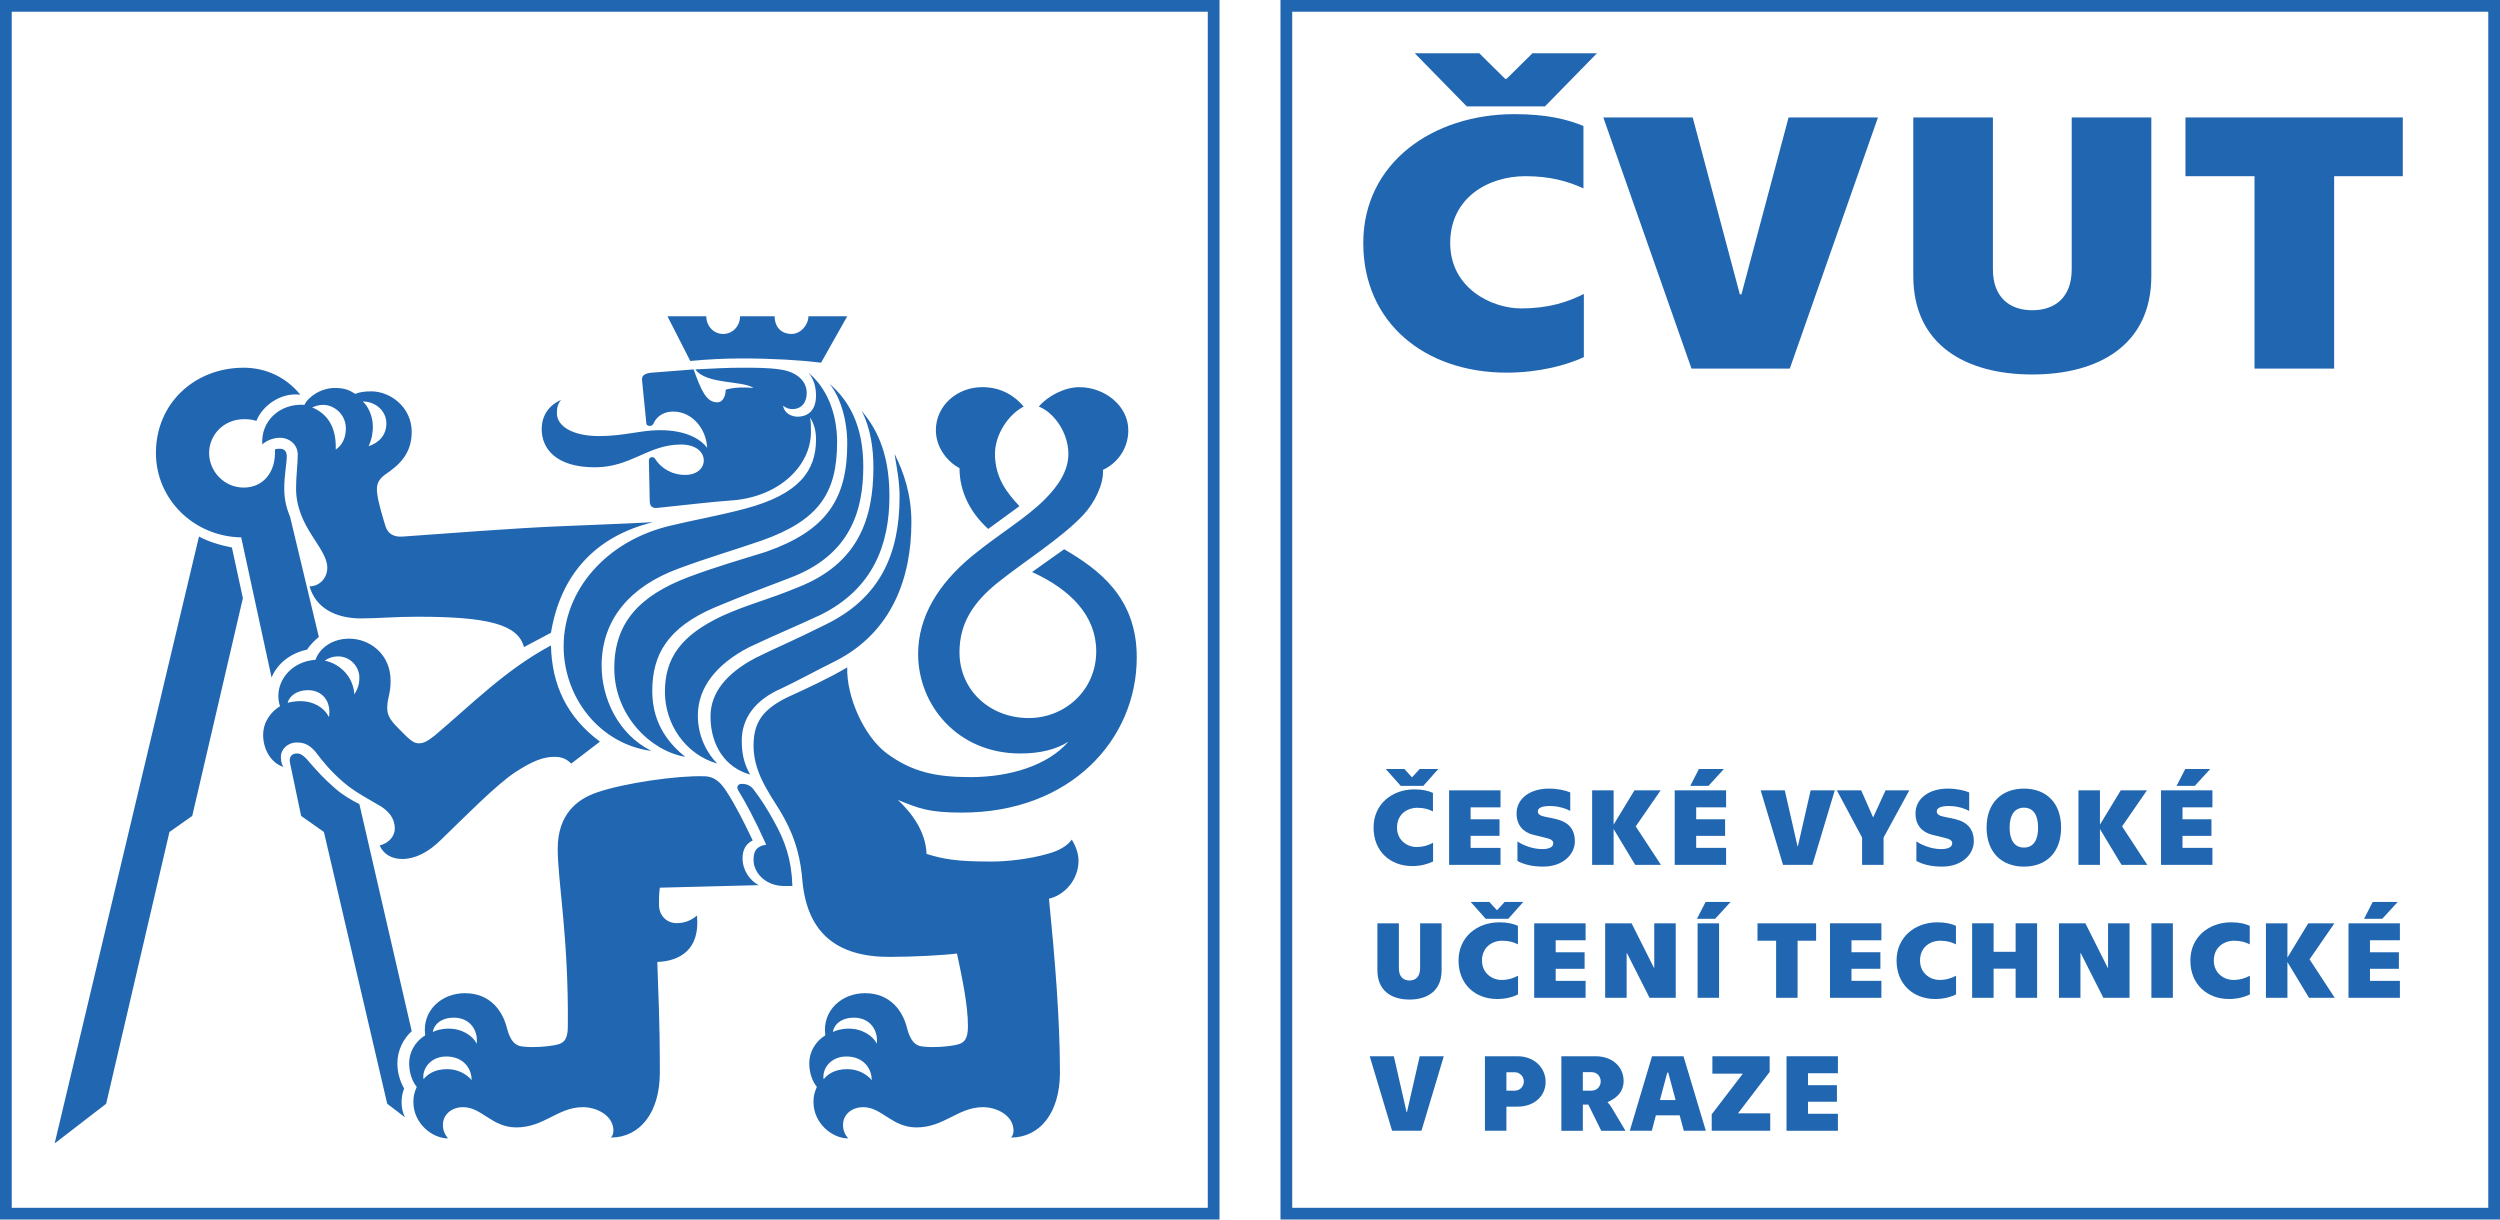
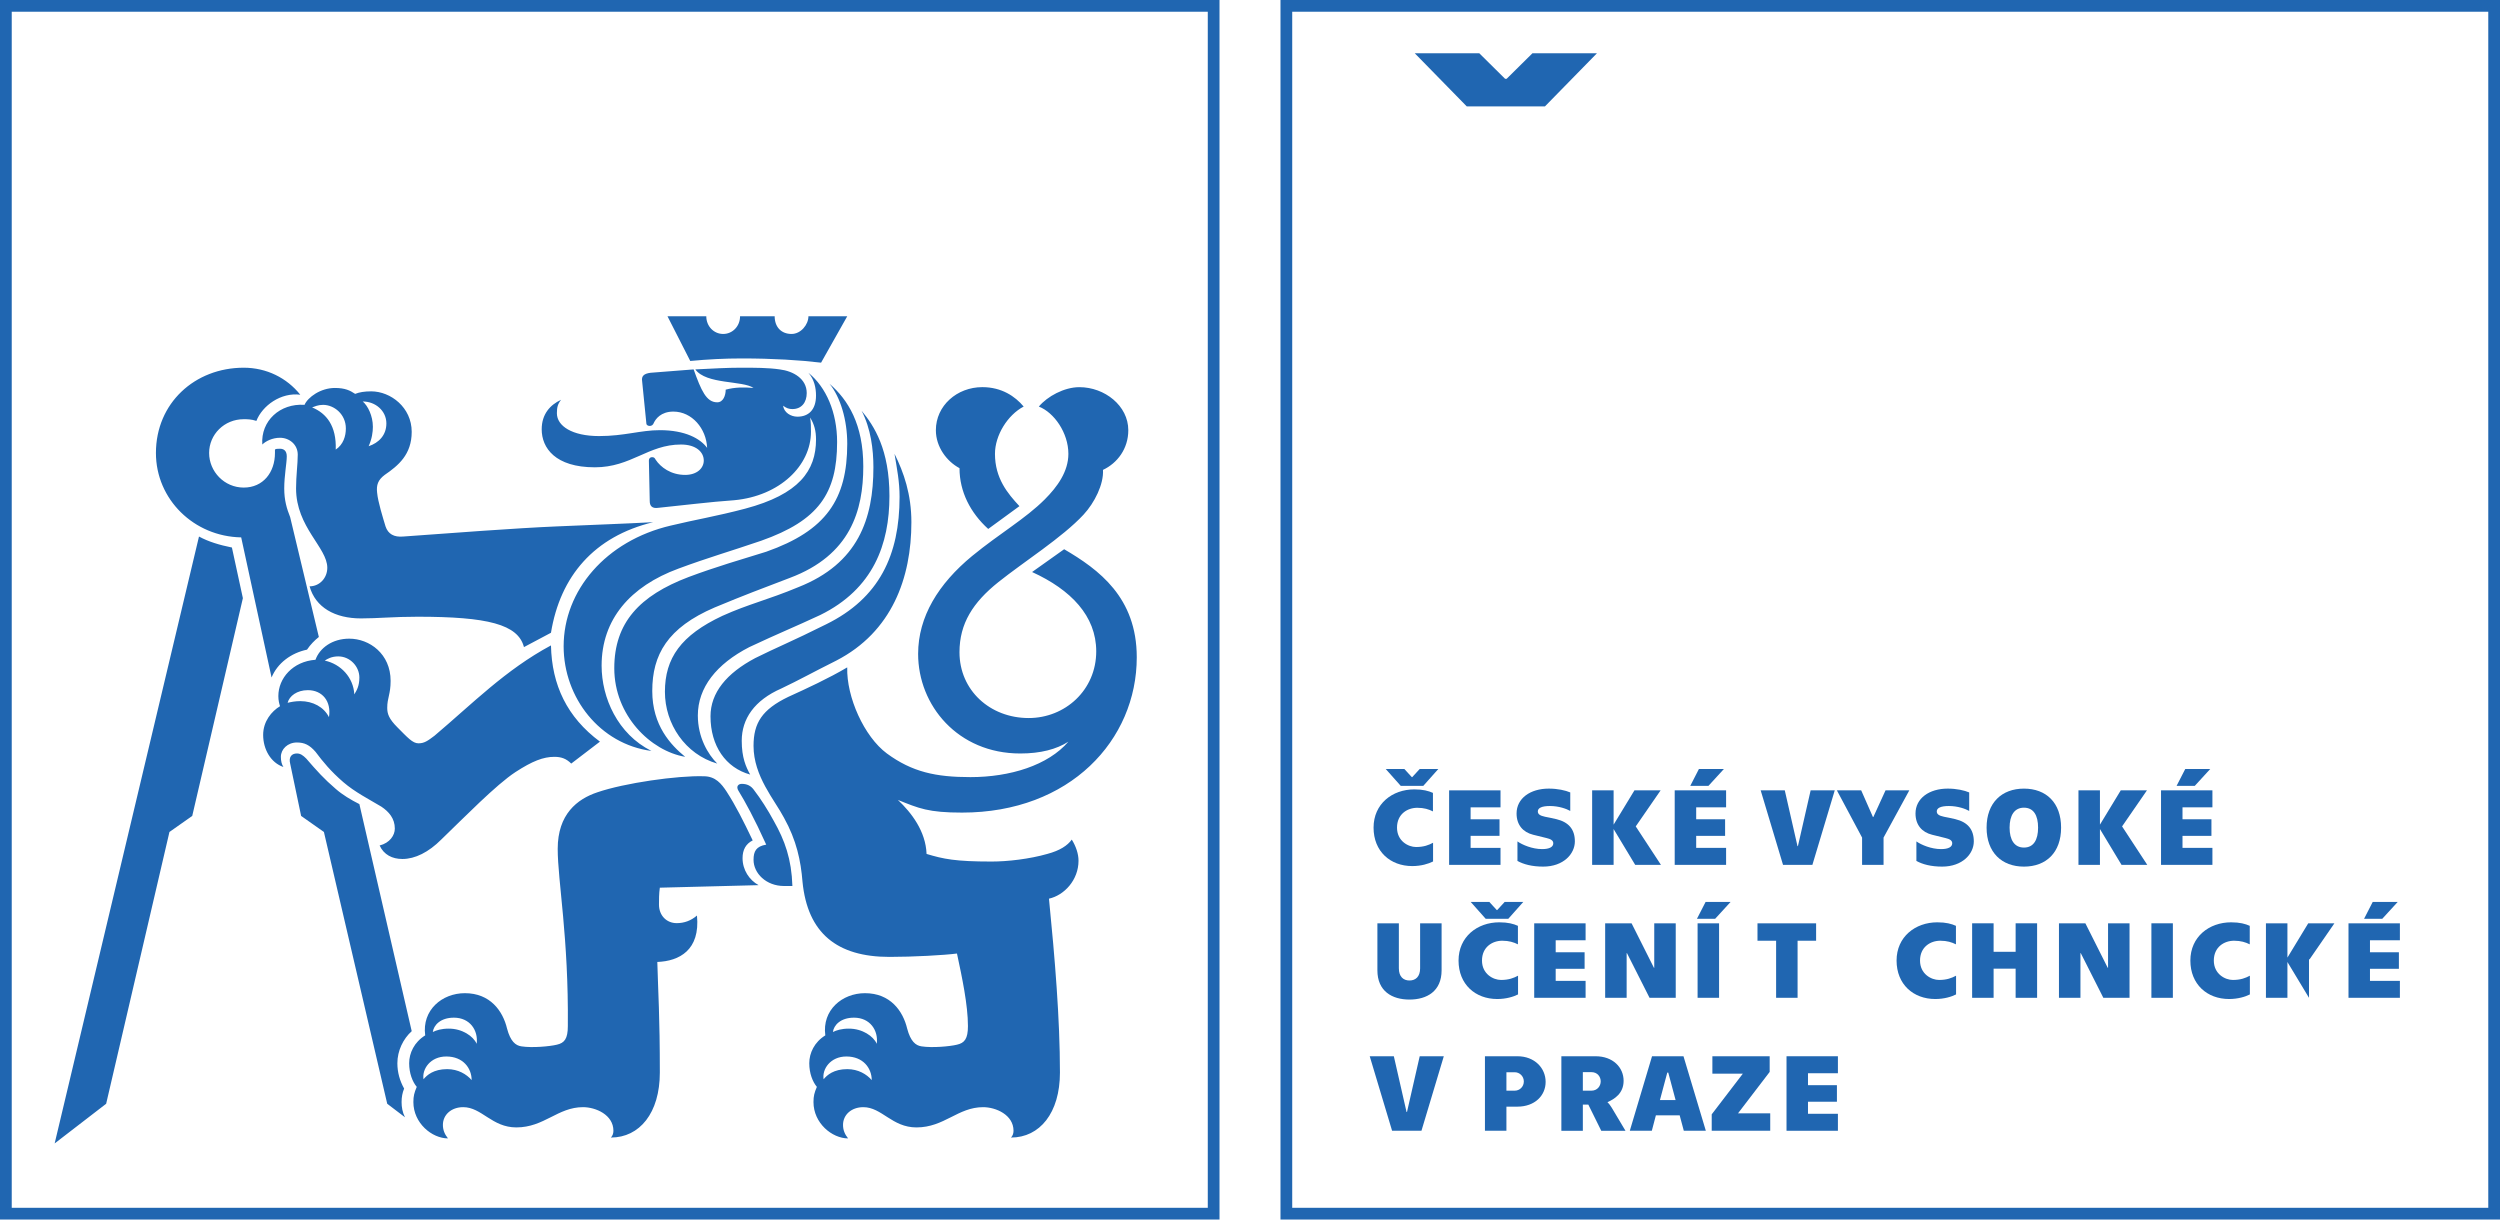
<svg xmlns="http://www.w3.org/2000/svg" id="Layer_1" x="0px" y="0px" width="290.547px" height="141.73px" viewBox="0 0 290.547 141.73" xml:space="preserve">
  <g>
    <g>
      <path fill="#2066B1" d="M290.547,141.73h-141.73V0h141.73V141.73z M150.18,140.367h139.004V1.364H150.18V140.367z" />
-       <path fill="#2066B1" d="M262.018,20.476v22.361h9.254V20.476h7.978v-6.824h-25.258v6.824H262.018z M231.613,13.652h-9.253v18.412   c0,8.154,6.279,11.458,13.832,11.458c7.556,0,13.833-3.305,13.833-11.458V13.652h-9.253v17.639c0,3.305-1.982,4.765-4.58,4.765   c-2.596,0-4.579-1.459-4.579-4.765V13.652z M196.584,42.837h11.425l10.245-29.185h-10.387l-5.477,20.558h-0.188l-5.478-20.558   h-10.387L196.584,42.837z M158.438,28.245c0,9.313,7.222,15.064,16.664,15.064c3.825,0,7.035-0.901,8.971-1.802v-7.34   c-1.841,0.902-3.967,1.675-7.318,1.675c-3.351,0-8.214-2.319-8.214-7.597c0-5.279,4.438-7.769,8.733-7.769   c2.928,0,4.958,0.602,6.752,1.416V14.64c-1.889-0.773-4.249-1.374-8.026-1.374C166.512,13.266,158.438,18.931,158.438,28.245" />
    </g>
    <polygon fill="#2066B1" points="164.423,6.192 170.466,12.367 179.551,12.367 185.594,6.192 178.097,6.192 175.098,9.159   174.92,9.159 171.922,6.192  " />
    <g>
      <path fill="#2066B1" d="M141.73,141.73H0V0h141.73V141.73z M1.364,140.367h139.003V1.364H1.364V140.367z" />
    </g>
    <g>
      <path fill="#2066B1" d="M23.126,62.355c1.08,0.589,2.354,0.982,3.826,1.276l1.275,5.886l-5.886,25.31l-2.649,1.864l-7.356,31.587   l-5.985,4.61L23.126,62.355z M28.031,62.454c-5.494-0.099-9.909-4.415-9.909-9.81c0-5.788,4.514-9.909,10.203-9.909   c2.649,0,5.003,1.177,6.573,3.139c-2.256-0.294-4.414,1.276-5.101,3.042c-0.588-0.196-1.08-0.196-1.472-0.196   c-2.256,0-4.022,1.766-4.022,3.924c0,2.158,1.766,4.022,4.022,4.022c2.256,0,3.63-1.767,3.63-4.022c0-0.099,0-0.294,0-0.393   c0.099-0.098,0.294-0.098,0.588-0.098c0.393,0,0.785,0.197,0.785,0.883c0,0.785-0.295,2.256-0.295,3.728   c0,1.374,0.295,2.354,0.688,3.335l3.335,13.93c-0.491,0.392-0.981,0.882-1.374,1.472c-1.865,0.393-3.434,1.569-4.121,3.237   L28.031,62.454z M48.534,71.675c-2.845,0-4.611,0.196-6.573,0.196c-3.041,0-5.297-1.276-5.983-3.728   c1.178,0,2.06-0.981,2.06-2.158c0-2.354-3.63-4.708-3.63-9.222c0-1.472,0.196-2.844,0.196-3.924c0-1.177-0.98-1.962-2.06-1.962   c-0.882,0-1.667,0.393-2.059,0.785c-0.197-2.747,2.059-4.807,4.904-4.611c0.392-0.883,1.864-1.962,3.532-1.962   c1.177,0,1.767,0.295,2.354,0.688c0.491-0.196,1.08-0.294,1.864-0.294c2.257,0,4.709,1.864,4.709,4.708   c0,2.649-1.57,3.924-3.139,5.003c-0.785,0.588-0.981,1.177-0.882,2.06c0.097,1.08,0.686,2.944,0.979,3.924   c0.295,0.883,0.982,1.275,2.061,1.177c5.395-0.393,13.146-0.98,17.854-1.177c4.414-0.196,7.553-0.294,11.183-0.49   c-6.867,1.667-10.791,6.278-11.871,12.851l-3.139,1.667C60.208,72.557,56.676,71.675,48.534,71.675z M44.12,98.261   c1.177-0.295,1.766-1.178,1.766-1.962c0-1.178-0.687-1.963-1.569-2.553c-1.472-0.882-3.042-1.667-4.414-2.844   c-1.472-1.274-2.354-2.354-3.238-3.531c-0.687-0.785-1.276-1.08-2.158-1.08c-1.08,0-1.864,0.784-1.864,1.668   c0,0.491,0.099,0.883,0.294,1.178c-1.472-0.491-2.354-2.062-2.354-3.729c0-1.568,0.981-2.746,1.962-3.334   c-0.098-0.295-0.196-0.688-0.196-1.178c0-2.061,1.668-4.023,4.316-4.218c0.491-1.374,1.961-2.453,3.924-2.453   c2.354,0,4.807,1.766,4.807,4.905c0,1.569-0.393,1.961-0.393,3.139c0,0.688,0.196,1.274,1.178,2.257   c1.177,1.178,1.765,1.863,2.452,1.863c0.687,0,1.079-0.294,1.864-0.883c4.414-3.728,8.24-7.651,13.536-10.497   c0.099,4.61,1.864,8.339,5.69,11.184l-3.336,2.55c-0.587-0.588-1.177-0.784-1.962-0.784c-1.275,0-2.549,0.491-4.512,1.766   c-2.256,1.473-5.984,5.298-8.632,7.848c-1.472,1.473-3.042,2.258-4.514,2.258C45.59,99.83,44.61,99.338,44.12,98.261z    M35.78,80.209c-1.274,0-2.157,0.688-2.354,1.472c0.392-0.099,0.883-0.196,1.472-0.196c1.472,0,2.747,0.688,3.335,1.864   C38.527,81.484,37.449,80.209,35.78,80.209z M45.002,128.277L37.645,96.69l-2.649-1.864l-1.274-6.083   c-0.196-0.784,0.196-1.176,0.785-1.176c0.392,0,0.687,0.196,1.08,0.588c1.274,1.473,2.06,2.354,3.433,3.531   c0.785,0.688,1.766,1.275,2.747,1.767l6.082,26.389c-0.981,0.882-1.667,2.256-1.667,3.727c0,1.08,0.293,2.061,0.785,2.944   c-0.197,0.489-0.295,0.979-0.295,1.568s0.098,1.178,0.393,1.766L45.002,128.277z M40.195,49.799c0-1.667-1.373-2.747-2.648-2.747   c-0.589,0-0.982,0.197-1.276,0.295c1.668,0.687,2.846,2.158,2.747,4.904C39.902,51.663,40.195,50.682,40.195,49.799z    M41.765,78.738c0-1.275-1.079-2.452-2.453-2.452c-0.785,0-1.274,0.294-1.569,0.49c1.864,0.393,3.336,1.962,3.434,3.924   C41.471,80.209,41.765,79.719,41.765,78.738z M44.904,49.211c0-1.472-1.275-2.552-2.747-2.552   c0.589,0.491,1.178,1.668,1.178,2.944c0,0.588-0.099,1.373-0.491,2.256C44.021,51.466,44.904,50.583,44.904,49.211z    M48.043,128.081c0-0.687,0.099-1.079,0.392-1.766c-0.491-0.588-0.883-1.569-0.883-2.747s0.589-2.451,1.864-3.237   c-0.393-2.942,1.962-4.905,4.611-4.905c2.942,0,4.414,2.062,4.904,4.121c0.393,1.473,0.982,1.962,1.668,2.06   c1.276,0.197,3.335,0,4.121-0.195c0.882-0.197,1.274-0.688,1.274-2.159c0.099-10.3-1.177-16.873-1.177-20.6   c0-4.022,2.257-5.788,4.611-6.573c3.14-1.079,9.32-1.962,12.361-1.864c1.372,0,2.06,0.884,2.647,1.767   c1.08,1.667,1.962,3.433,3.042,5.688c-0.786,0.394-1.178,1.08-1.178,2.062c0,1.372,0.785,2.55,1.864,3.139l-11.479,0.294   c-0.099,0.688-0.099,1.374-0.099,1.962c0,1.275,0.884,2.159,2.062,2.159c0.883,0,1.668-0.295,2.354-0.884   c0.393,4.023-2.061,5.297-4.609,5.395c0.098,3.63,0.293,6.279,0.293,12.853c0,4.708-2.354,7.553-5.689,7.553   c0.196-0.195,0.294-0.49,0.294-0.784c0-1.864-2.061-2.747-3.532-2.747c-2.944,0-4.513,2.354-7.75,2.354   c-2.845,0-4.022-2.354-6.181-2.354c-1.373,0-2.355,0.883-2.355,2.06c0,0.589,0.197,1.079,0.589,1.57   C50.201,132.3,48.043,130.534,48.043,128.081z M51.869,122.784c-1.863,0-2.844,1.471-2.648,2.648   c0.393-0.489,1.178-1.178,2.747-1.178c1.276,0,2.256,0.59,2.846,1.275C54.813,124.157,53.831,122.784,51.869,122.784z    M52.752,118.272c-1.569,0-2.354,0.883-2.453,1.667c0.392-0.196,0.982-0.393,1.864-0.393c1.569,0,2.844,0.882,3.236,1.766   C55.597,119.743,54.616,118.272,52.752,118.272z M65.505,75.108c0-6.475,4.905-12.263,12.459-14.028   c2.845-0.687,5.297-1.08,8.632-1.962c6.279-1.667,8.241-4.414,8.241-8.044c0-0.981-0.197-1.766-0.687-2.551   c0.097,0.589,0.097,1.08,0.097,1.667c0,3.924-3.629,7.456-8.926,7.946c-2.846,0.196-5.887,0.589-8.829,0.883   c-0.688,0.098-0.981-0.197-0.981-0.785l-0.099-4.708c0-0.197,0.099-0.393,0.393-0.393c0.197,0,0.295,0.097,0.393,0.294   c0.589,0.883,1.767,1.766,3.434,1.766c1.373,0,2.159-0.785,2.159-1.667c0-0.982-0.885-1.864-2.649-1.864   c-3.826,0-5.788,2.648-10.007,2.648c-4.61,0-6.18-2.256-6.18-4.415c0-1.766,0.981-2.845,2.256-3.433   c-0.393,0.49-0.49,0.882-0.49,1.569c0,1.471,1.766,2.649,4.904,2.649c2.944,0,4.808-0.687,7.063-0.687   c2.943,0,4.709,0.98,5.494,2.06c-0.099-2.256-1.766-4.219-3.924-4.219c-1.472,0-2.061,0.883-2.256,1.276   c-0.099,0.293-0.295,0.392-0.491,0.392s-0.392-0.099-0.392-0.293l-0.492-4.906c-0.097-0.588,0.197-0.882,0.982-0.98l5.003-0.392   c0.883,2.452,1.471,3.825,2.746,3.825c0.687,0,0.981-0.785,0.981-1.471c1.08-0.294,2.158-0.294,3.236-0.197   c-1.274-0.882-5.493-0.392-6.768-2.157c2.059-0.099,3.629-0.197,5.297-0.197s3.14,0,4.513,0.197   c1.569,0.195,3.139,1.079,3.139,2.747c0,1.079-0.588,1.863-1.667,1.863c-0.393,0-0.688-0.099-1.079-0.392   c0.098,0.784,0.882,1.276,1.667,1.276c1.275,0,2.159-0.785,2.159-2.453c0-0.884-0.197-1.863-0.884-2.648   c2.062,1.667,3.335,4.61,3.335,8.043c0,5.985-2.157,9.124-8.829,11.478c-3.433,1.178-6.179,1.962-9.612,3.238   c-5.592,2.059-8.928,5.885-8.928,11.28c0,3.728,1.864,7.946,5.788,9.908C69.723,86.488,65.505,81.092,65.505,75.108z    M71.391,77.658c0-5.296,2.943-8.436,8.633-10.595c3.139-1.177,6.181-2.059,9.025-2.941c6.966-2.453,9.417-6.083,9.417-12.557   c0-2.747-0.784-5.396-2.06-6.965c2.157,1.864,3.924,4.708,3.924,9.613c0,5.101-1.472,10.301-8.535,12.949   c-3.336,1.276-5.199,1.962-8.73,3.433c-5.493,2.355-7.26,5.494-7.26,9.712c0,4.021,2.159,6.278,3.826,7.651   C75.609,87.272,71.391,83.151,71.391,77.658z M77.276,80.405c0-3.924,1.864-6.572,6.671-8.828   c3.041-1.374,5.298-1.864,8.829-3.336c6.965-2.747,8.731-7.946,8.731-13.93c0-2.061-0.295-4.513-1.375-6.573   c1.473,1.766,3.238,4.512,3.238,9.908c0,5.592-1.863,10.792-8.045,13.832c-2.942,1.374-4.905,2.158-8.239,3.728   c-3.826,1.963-5.984,4.709-5.984,7.945c0,2.553,1.178,4.515,2.256,5.592C79.631,87.666,77.276,84.134,77.276,80.405z    M86.204,41.657c-1.962,0-3.924,0.099-5.984,0.294l-2.648-5.199h4.512c0,1.177,0.883,2.06,1.962,2.06s1.962-0.883,1.962-2.06   h4.022c0,1.274,0.785,2.06,1.962,2.06c1.079,0,1.962-1.079,1.962-2.06h4.513l-3.042,5.396   C92.973,41.853,89.833,41.657,86.204,41.657z M82.574,83.25c0-2.746,1.863-5.003,5.199-6.769c2.354-1.177,4.316-1.962,8.241-3.925   c6.179-3.04,8.533-8.042,8.533-14.812c0-1.766-0.294-3.238-0.589-5.002c1.08,2.157,1.962,4.708,1.962,7.945   c0,6.474-2.256,12.752-8.73,16.088c-2.746,1.373-4.315,2.257-6.376,3.236c-3.14,1.374-4.61,3.531-4.61,6.083   c0,1.962,0.489,3.041,0.98,3.924C84.34,89.235,82.574,86.684,82.574,83.25z M87.576,99.928c0-0.981,0.295-1.57,1.473-1.766   c-1.374-3.041-2.453-5.003-3.237-6.279c-0.294-0.49,0-0.784,0.393-0.784c0.588,0,1.079,0.196,1.471,0.784   c0.687,0.884,1.57,2.256,2.256,3.531c1.276,2.256,2.061,4.416,2.159,7.555h-0.981C89.049,102.969,87.576,101.497,87.576,99.928z    M94.542,128.081c0-0.687,0.098-1.079,0.393-1.766c-0.49-0.588-0.883-1.569-0.883-2.747s0.588-2.451,1.864-3.237   c-0.394-2.942,1.962-4.905,4.609-4.905c2.944,0,4.415,2.062,4.906,4.121c0.392,1.473,0.98,1.962,1.667,2.06   c1.275,0.197,3.335,0,4.12-0.195c0.884-0.197,1.275-0.688,1.275-2.159c0-2.452-0.687-5.689-1.275-8.436   c-1.472,0.195-5.102,0.393-7.848,0.393c-6.083,0-9.516-2.747-10.104-8.731c-0.197-2.452-0.688-4.808-2.159-7.455   c-1.079-2.061-3.532-4.808-3.532-8.339c0-2.648,0.981-4.218,4.022-5.688c2.158-0.982,4.709-2.159,6.867-3.435   c-0.098,3.435,1.962,8.045,4.611,10.007c2.941,2.157,5.688,2.746,9.711,2.746c4.61,0,9.025-1.374,11.38-4.12   c-1.373,0.882-3.238,1.374-5.592,1.374c-7.259,0-11.87-5.592-11.87-11.576c0-4.316,2.354-8.143,6.278-11.379   c3.236-2.649,6.181-4.316,8.437-6.573c1.471-1.471,2.747-3.237,2.747-5.296c0-2.453-1.668-4.808-3.433-5.494   c0.979-1.177,2.941-2.256,4.708-2.256c2.942,0,5.689,2.158,5.689,5.003c0,2.157-1.275,3.825-2.942,4.61   c0.098,1.668-0.982,3.825-2.257,5.2c-2.452,2.648-6.965,5.493-9.907,7.848c-2.944,2.354-4.514,4.807-4.514,8.142   c0,4.414,3.532,7.651,8.045,7.651c4.217,0,7.848-3.237,7.848-7.75c0-4.119-2.943-7.161-7.455-9.22l3.727-2.649   c4.022,2.354,8.438,5.591,8.438,12.557c0,9.613-7.75,18.051-20.307,18.051c-3.925,0-5.004-0.491-7.456-1.473   c1.569,1.473,3.236,3.63,3.335,6.277c1.962,0.591,3.336,0.885,7.554,0.885c1.865,0,4.415-0.294,6.475-0.885   c1.472-0.392,2.354-0.979,2.846-1.667c0.49,0.785,0.784,1.667,0.784,2.453c0,2.256-1.668,4.021-3.434,4.414   c0.688,6.965,1.275,13.93,1.275,20.209c0,4.708-2.354,7.553-5.689,7.553c0.196-0.195,0.294-0.49,0.294-0.784   c0-1.864-2.06-2.747-3.532-2.747c-2.941,0-4.512,2.354-7.748,2.354c-2.846,0-4.023-2.354-6.181-2.354   c-1.375,0-2.354,0.883-2.354,2.06c0,0.589,0.194,1.079,0.587,1.57C96.7,132.3,94.542,130.534,94.542,128.081z M98.368,122.784   c-1.864,0-2.846,1.471-2.649,2.648c0.394-0.489,1.178-1.178,2.747-1.178c1.275,0,2.257,0.59,2.845,1.275   C101.311,124.157,100.33,122.784,98.368,122.784z M99.25,118.272c-1.568,0-2.354,0.883-2.451,1.667   c0.392-0.196,0.98-0.393,1.863-0.393c1.569,0,2.846,0.882,3.237,1.766C102.095,119.743,101.114,118.272,99.25,118.272z    M111.513,54.41c-1.471-0.785-2.747-2.452-2.747-4.414c0-2.845,2.453-5.003,5.396-5.003c2.256,0,3.826,1.079,4.807,2.256   c-1.863,0.98-3.335,3.335-3.335,5.494c0,2.844,1.472,4.61,2.844,6.081l-3.629,2.649C112.788,59.608,111.513,57.156,111.513,54.41z   " />
    </g>
    <g>
      <path fill="#2066B1" d="M159.634,96.185c0-2.764,2.178-4.444,4.736-4.444c1.019,0,1.655,0.179,2.165,0.407V94.3   c-0.483-0.242-1.032-0.42-1.82-0.42c-1.16,0-2.356,0.739-2.356,2.305c0,1.566,1.311,2.254,2.216,2.254   c0.904,0,1.478-0.229,1.974-0.496v2.177c-0.522,0.268-1.388,0.535-2.419,0.535C161.582,100.654,159.634,98.948,159.634,96.185z    M161.047,89.372h2.165l0.865,0.942h0.052l0.866-0.942h2.165l-1.746,1.96h-2.622L161.047,89.372z" />
      <path fill="#2066B1" d="M168.415,91.854h5.973v1.975h-3.476v1.388h3.36v1.923h-3.36v1.4h3.476v1.974h-5.973V91.854z" />
      <path fill="#2066B1" d="M176.356,100.056v-2.268c0.561,0.396,1.719,0.893,2.865,0.893c0.841,0,1.299-0.242,1.299-0.675   c0-0.345-0.317-0.497-0.789-0.611c-0.561-0.141-0.905-0.217-1.555-0.383c-1.17-0.292-1.922-1.133-1.922-2.47   c0-1.758,1.592-2.891,3.743-2.891c1.02,0,1.937,0.203,2.497,0.445v2.151c-0.433-0.242-1.312-0.573-2.369-0.573   c-0.968,0-1.4,0.243-1.4,0.625c0,0.33,0.254,0.497,0.84,0.624c0.433,0.089,0.751,0.141,1.324,0.28   c1.414,0.344,2.14,1.171,2.14,2.584c0,1.439-1.312,2.929-3.681,2.929C178.051,100.717,177.057,100.449,176.356,100.056z" />
      <path fill="#2066B1" d="M190.041,100.514l-2.509-4.164v4.164h-2.495v-8.659h2.495v3.985l2.42-3.985h3.043l-2.891,4.189l2.929,4.47   H190.041z" />
      <path fill="#2066B1" d="M194.632,91.854h5.973v1.975h-3.476v1.388h3.36v1.923h-3.36v1.4h3.476v1.974h-5.973V91.854z    M197.446,89.372h2.903l-1.795,1.96h-2.113L197.446,89.372z" />
      <path fill="#2066B1" d="M204.623,91.854h2.802l1.477,6.481h0.051l1.478-6.481h2.802l-2.599,8.659h-3.412L204.623,91.854z" />
      <path fill="#2066B1" d="M216.41,97.343l-2.93-5.488h2.826l1.363,3.095h0.051l1.414-3.095h2.763l-2.992,5.488v3.171h-2.495V97.343z   " />
      <path fill="#2066B1" d="M222.721,100.056v-2.268c0.561,0.396,1.72,0.893,2.865,0.893c0.841,0,1.299-0.242,1.299-0.675   c0-0.345-0.318-0.497-0.79-0.611c-0.56-0.141-0.903-0.217-1.554-0.383c-1.171-0.292-1.923-1.133-1.923-2.47   c0-1.758,1.593-2.891,3.744-2.891c1.02,0,1.936,0.203,2.496,0.445v2.151c-0.434-0.242-1.311-0.573-2.368-0.573   c-0.968,0-1.4,0.243-1.4,0.625c0,0.33,0.254,0.497,0.84,0.624c0.433,0.089,0.752,0.141,1.324,0.28   c1.413,0.344,2.14,1.171,2.14,2.584c0,1.439-1.312,2.929-3.68,2.929C224.414,100.717,223.422,100.449,222.721,100.056z" />
      <path fill="#2066B1" d="M230.879,96.185c0-2.892,1.77-4.533,4.342-4.533c2.585,0,4.317,1.642,4.317,4.533   c0,2.891-1.732,4.532-4.317,4.532C232.648,100.717,230.879,99.075,230.879,96.185z M236.864,96.185   c0-1.427-0.522-2.317-1.644-2.317c-1.107,0-1.668,0.891-1.668,2.317s0.561,2.318,1.668,2.318   C236.342,98.503,236.864,97.611,236.864,96.185z" />
      <path fill="#2066B1" d="M246.562,100.514l-2.509-4.164v4.164h-2.496v-8.659h2.496v3.985l2.419-3.985h3.044l-2.89,4.189l2.928,4.47   H246.562z" />
      <path fill="#2066B1" d="M251.152,91.854h5.972v1.975h-3.476v1.388h3.362v1.923h-3.362v1.4h3.476v1.974h-5.972V91.854z    M253.967,89.372h2.903l-1.795,1.96h-2.115L253.967,89.372z" />
    </g>
    <g>
      <path fill="#2066B1" d="M160.079,112.77v-5.465h2.495v5.235c0,0.979,0.535,1.413,1.235,1.413c0.701,0,1.235-0.434,1.235-1.413   v-5.235h2.497v5.465c0,2.419-1.694,3.398-3.732,3.398C161.772,116.168,160.079,115.188,160.079,112.77z" />
    </g>
    <g>
      <path fill="#2066B1" d="M169.51,111.635c0-2.762,2.178-4.444,4.736-4.444c1.02,0,1.655,0.179,2.165,0.408v2.151   c-0.484-0.241-1.031-0.42-1.821-0.42c-1.159,0-2.355,0.739-2.355,2.305c0,1.566,1.312,2.254,2.215,2.254   c0.904,0,1.478-0.229,1.975-0.495v2.177c-0.522,0.267-1.388,0.534-2.42,0.534C171.458,116.104,169.51,114.398,169.51,111.635z    M170.923,104.822h2.166l0.863,0.942h0.052l0.867-0.942h2.164l-1.745,1.961h-2.623L170.923,104.822z" />
    </g>
    <g>
      <path fill="#2066B1" d="M178.304,107.305h5.972v1.975H180.8v1.388h3.361v1.923H180.8v1.401h3.476v1.973h-5.972V107.305z" />
      <path fill="#2066B1" d="M186.55,107.305h3.07l2.598,5.171h0.037v-5.171h2.497v8.659h-3.044l-2.624-5.194h-0.037v5.194h-2.497   V107.305z" />
      <path fill="#2066B1" d="M198.222,104.822h2.904l-1.796,1.961h-2.114L198.222,104.822z M197.292,107.305h2.497v8.659h-2.497   V107.305z" />
      <path fill="#2066B1" d="M206.418,109.33h-2.165v-2.025h6.813v2.025h-2.153v6.634h-2.495V109.33z" />
-       <path fill="#2066B1" d="M212.679,107.305h5.973v1.975h-3.476v1.388h3.36v1.923h-3.36v1.401h3.476v1.973h-5.973V107.305z" />
      <path fill="#2066B1" d="M220.417,111.635c0-2.762,2.177-4.444,4.736-4.444c1.019,0,1.655,0.179,2.164,0.408v2.151   c-0.483-0.241-1.03-0.42-1.82-0.42c-1.158,0-2.354,0.739-2.354,2.305c0,1.566,1.31,2.254,2.215,2.254   c0.904,0,1.477-0.229,1.973-0.495v2.177c-0.521,0.267-1.387,0.534-2.419,0.534C222.364,116.104,220.417,114.398,220.417,111.635z" />
      <path fill="#2066B1" d="M231.694,107.305v3.312h2.56v-3.312h2.496v8.659h-2.496v-3.387h-2.56v3.387h-2.495v-8.659H231.694z" />
      <path fill="#2066B1" d="M239.29,107.305h3.069l2.599,5.171h0.037v-5.171h2.497v8.659h-3.044l-2.624-5.194h-0.037v5.194h-2.497   V107.305z" />
      <path fill="#2066B1" d="M250.033,107.305h2.495v8.659h-2.495V107.305z" />
      <path fill="#2066B1" d="M254.562,111.635c0-2.762,2.178-4.444,4.736-4.444c1.02,0,1.656,0.179,2.165,0.408v2.151   c-0.483-0.241-1.03-0.42-1.82-0.42c-1.159,0-2.355,0.739-2.355,2.305c0,1.566,1.312,2.254,2.215,2.254   c0.904,0,1.478-0.229,1.975-0.495v2.177c-0.522,0.267-1.388,0.534-2.42,0.534C256.512,116.104,254.562,114.398,254.562,111.635z" />
-       <path fill="#2066B1" d="M268.349,115.964l-2.508-4.162v4.162h-2.497v-8.659h2.497v3.987l2.419-3.987h3.043l-2.89,4.19l2.928,4.469   H268.349z" />
+       <path fill="#2066B1" d="M268.349,115.964l-2.508-4.162v4.162h-2.497v-8.659h2.497v3.987l2.419-3.987h3.043l-2.89,4.19H268.349z" />
      <path fill="#2066B1" d="M272.94,107.305h5.973v1.975h-3.477v1.388h3.361v1.923h-3.361v1.401h3.477v1.973h-5.973V107.305z    M275.754,104.822h2.904l-1.796,1.961h-2.114L275.754,104.822z" />
    </g>
    <g>
      <path fill="#2066B1" d="M159.188,122.756h2.802l1.478,6.482h0.051l1.478-6.482h2.8l-2.597,8.66h-3.413L159.188,122.756z" />
    </g>
    <g>
      <path fill="#2066B1" d="M172.577,122.756h3.77c2.023,0,3.284,1.389,3.284,2.98s-1.261,2.878-3.284,2.878h-1.273v2.802h-2.496   V122.756z M176.053,126.755c0.548,0,1.045-0.445,1.045-1.069c0-0.611-0.497-1.07-1.045-1.07h-0.979v2.14H176.053z" />
      <path fill="#2066B1" d="M181.46,122.756h3.974c2.024,0,3.26,1.299,3.26,2.853c0,1.478-1.083,2.127-1.847,2.471l-0.013,0.051   c0.114,0.076,0.317,0.331,0.483,0.612l1.593,2.674h-2.814l-1.504-3.044h-0.636v3.044h-2.496V122.756z M184.962,126.755   c0.675,0,1.07-0.535,1.07-1.082c0-0.549-0.396-1.07-1.07-1.07h-1.006v2.152H184.962z" />
      <path fill="#2066B1" d="M195.208,129.62h-2.763l-0.472,1.796h-2.559l2.584-8.66h3.654l2.598,8.66h-2.56L195.208,129.62z    M194.737,127.851l-0.854-3.197h-0.114l-0.854,3.197H194.737z" />
      <path fill="#2066B1" d="M198.935,129.505l3.616-4.724h-3.54v-2.025h6.659v1.821l-3.68,4.812h3.744v2.026h-6.8V129.505z" />
      <path fill="#2066B1" d="M207.627,122.756h5.972v1.975h-3.477v1.388h3.362v1.923h-3.362v1.401h3.477v1.974h-5.972V122.756z" />
    </g>
  </g>
</svg>